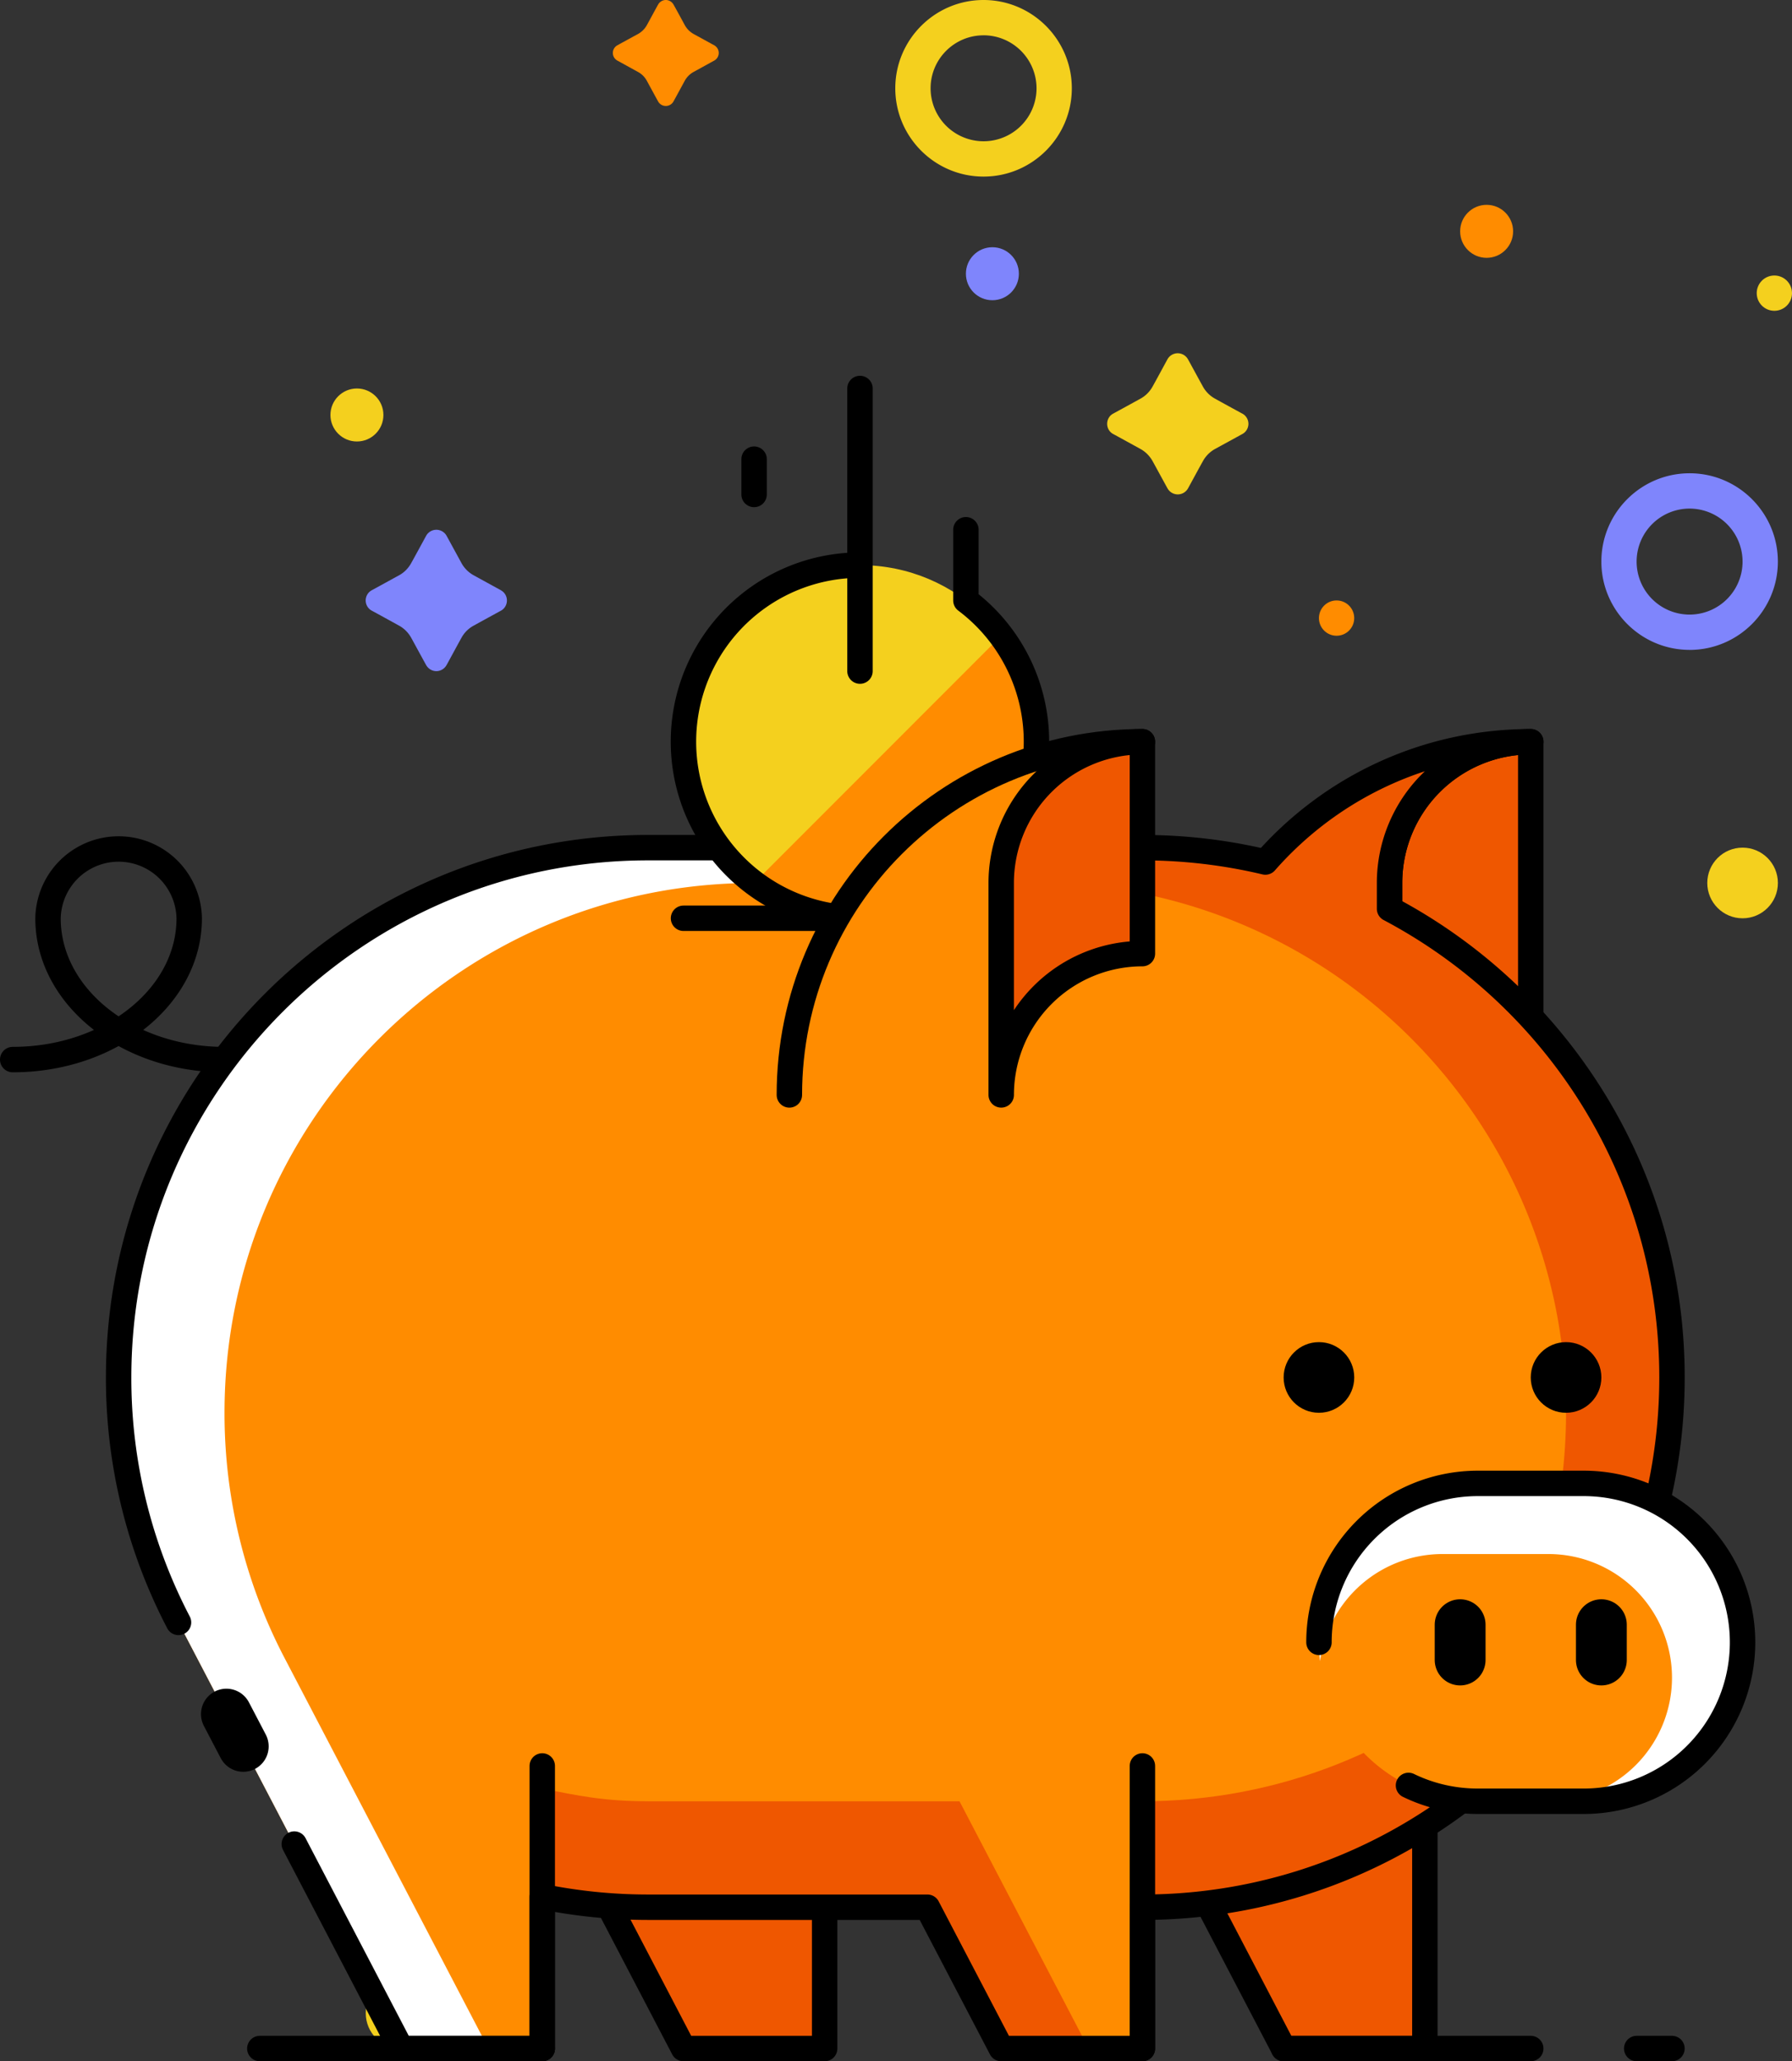
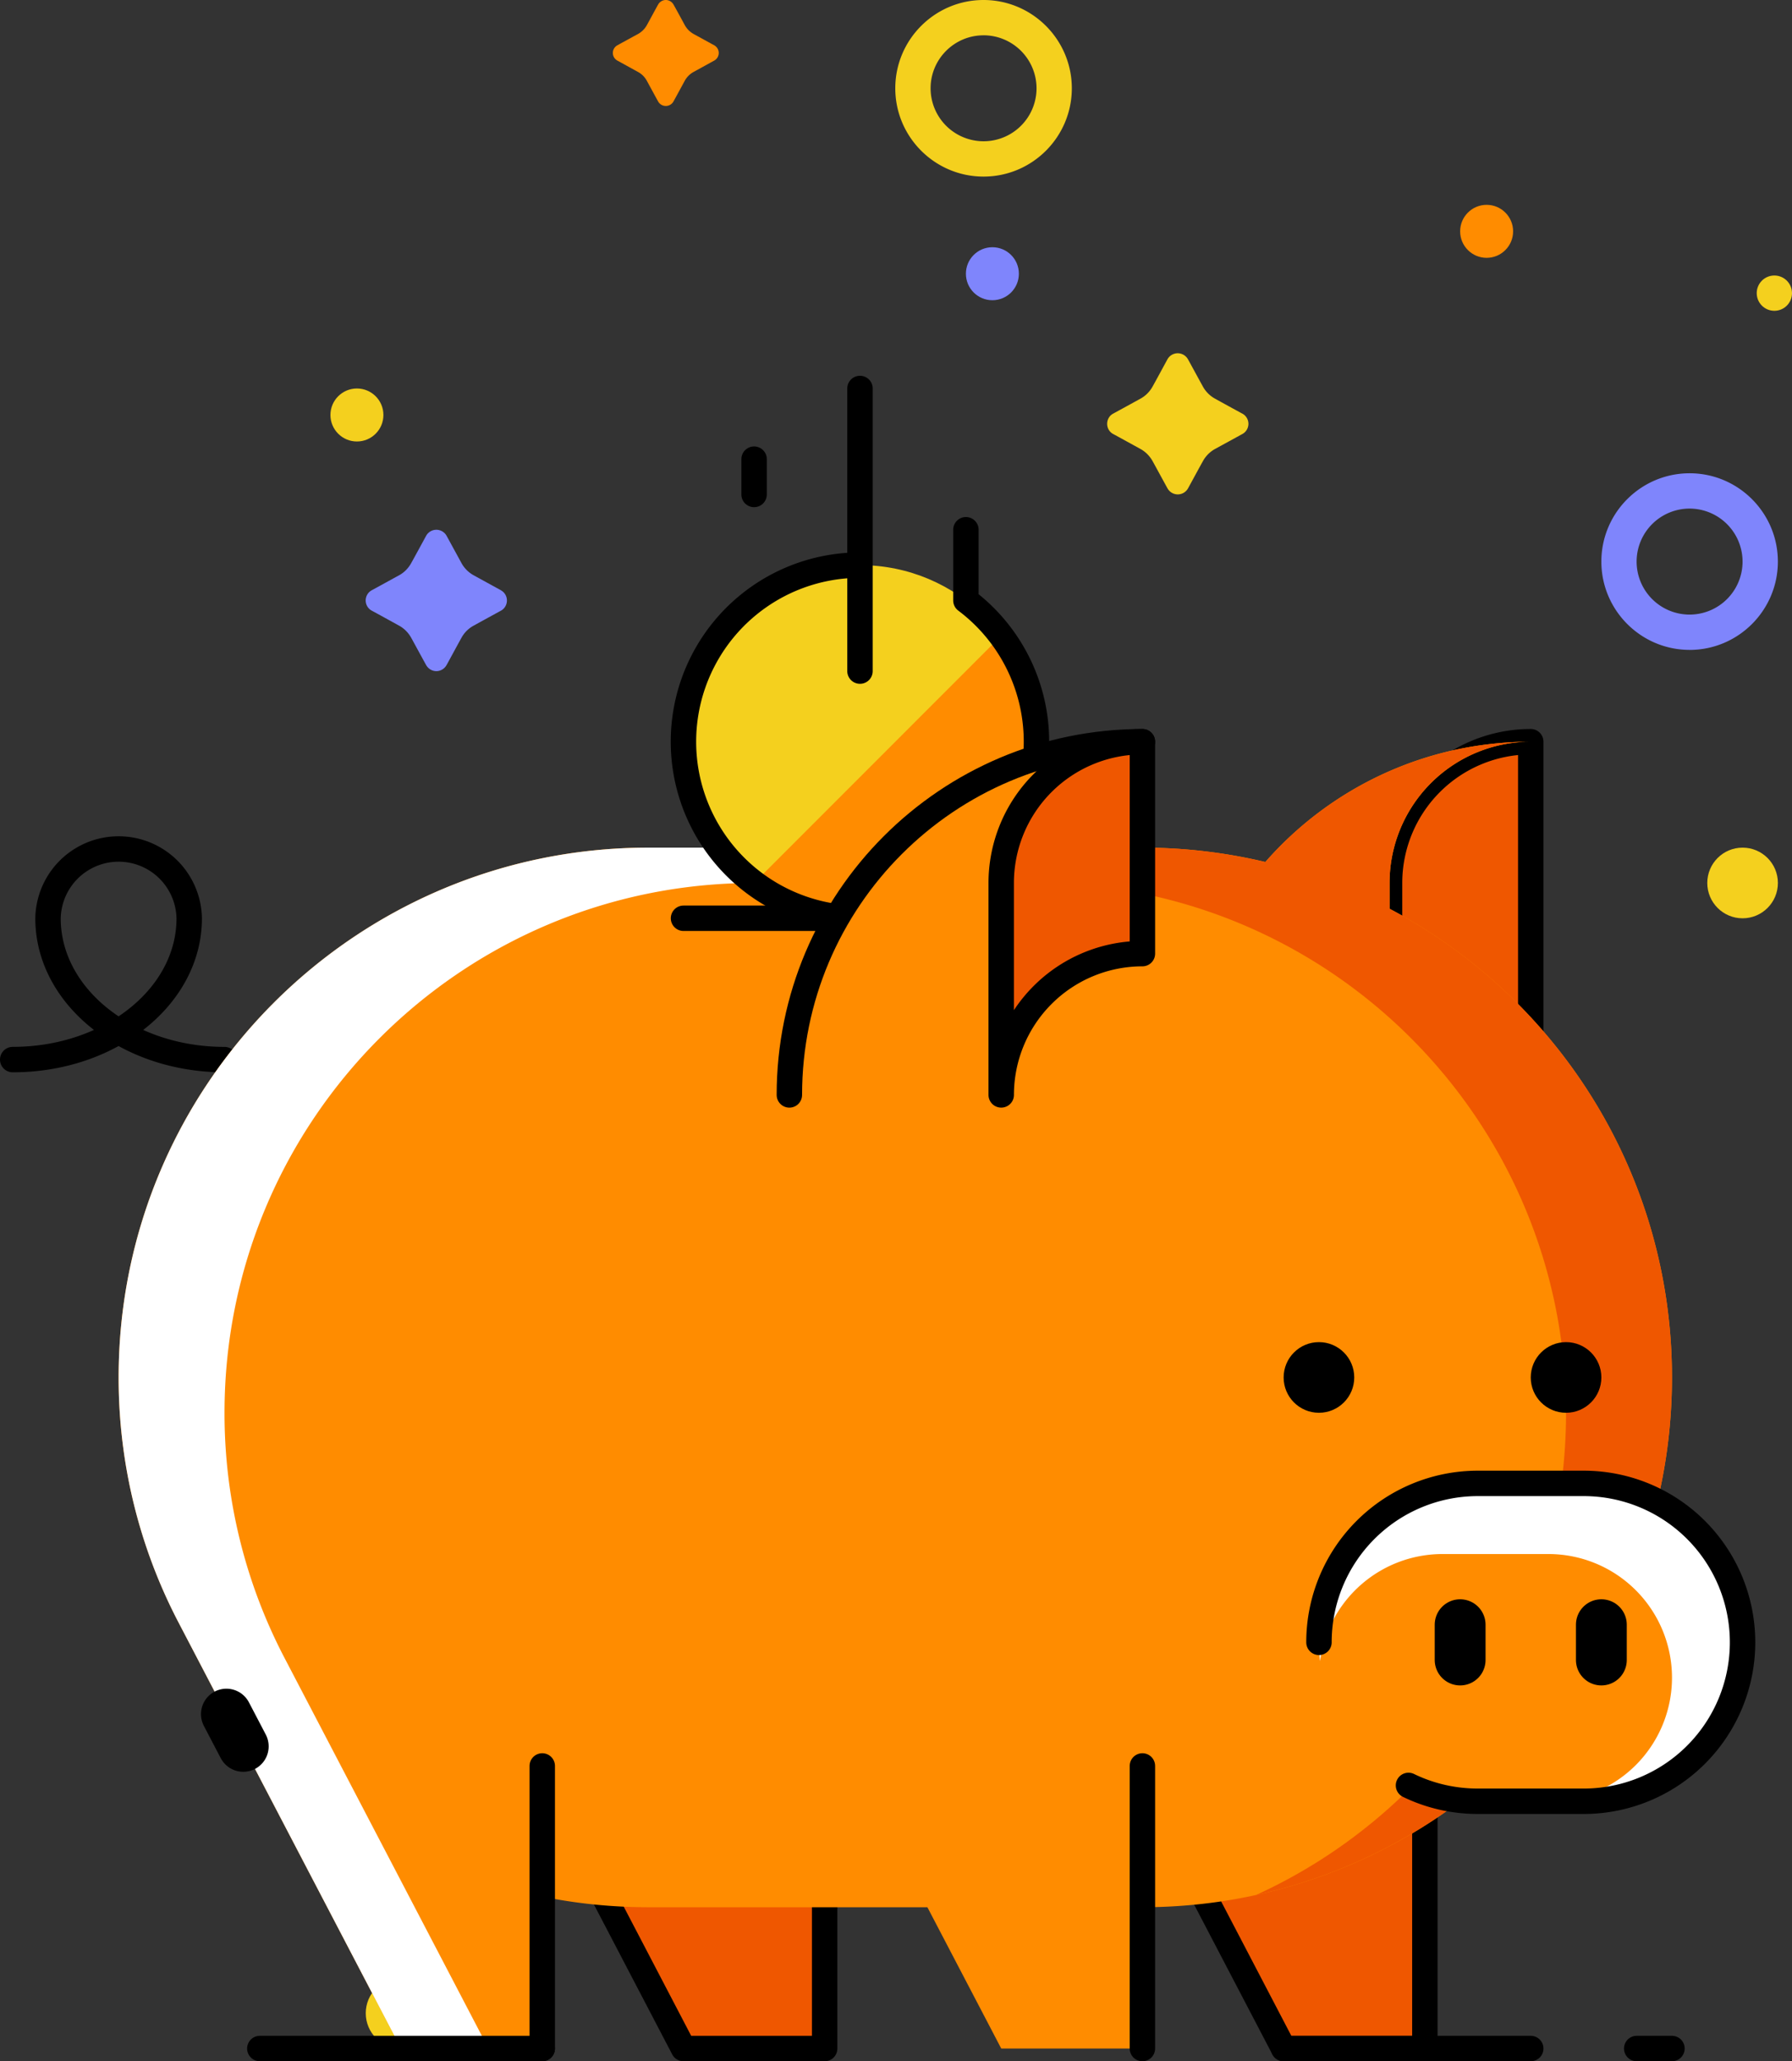
<svg xmlns="http://www.w3.org/2000/svg" viewBox="0 0 70.5 81.056">
  <rect x="0" y="0" width="70.5" height="81.056" fill="#333333" stroke="none" />
  <path fill="#7F85FC" d="M66.472 25.556c-1.915 0-3.472-1.558-3.472-3.473s1.557-3.472 3.472-3.472 3.472 1.558 3.472 3.473-1.557 3.473-3.472 3.473zm0-5.556a2.084 2.084 0 1 0 2.083 2.083A2.087 2.087 0 0 0 66.47 20z" />
  <path fill="#F4D01E" d="M38.694 6.944c-1.915 0-3.472-1.557-3.472-3.472S36.78 0 38.694 0s3.473 1.557 3.473 3.472-1.557 3.472-3.473 3.472zm0-5.555c-1.15 0-2.083.935-2.083 2.082a2.084 2.084 0 0 0 4.168 0 2.087 2.087 0 0 0-2.084-2.083z" />
  <path fill="#7F85FC" d="M19.707 23.21c-.15-.08-.88-.482-1.077-.59a1.213 1.213 0 0 1-.472-.472l-.588-1.077a.46.46 0 0 0-.806 0c-.08.147-.478.88-.59 1.078-.11.198-.273.363-.47.472-.2.108-.928.51-1.078.59a.456.456 0 0 0 0 .803c.15.08.878.48 1.076.59.198.108.36.273.472.47.11.2.508.932.59 1.078s.235.24.402.24.32-.092.403-.24.477-.877.588-1.076c.11-.198.274-.363.472-.47.198-.11.928-.51 1.077-.59.15-.082.237-.238.237-.403s-.088-.32-.237-.4z" />
  <path fill="#F4D01E" d="M48.874 16.265c-.15-.08-.88-.48-1.077-.59a1.213 1.213 0 0 1-.472-.472c-.11-.198-.508-.93-.59-1.077a.462.462 0 0 0-.804 0c-.08.147-.477.88-.588 1.077-.11.198-.274.364-.472.472-.198.11-.928.51-1.077.59-.15.08-.237.236-.237.402s.088.32.237.4c.15.08.88.482 1.077.59.198.11.36.275.472.473.11.198.507.93.59 1.077a.462.462 0 0 0 .804 0c.082-.147.478-.88.59-1.077.11-.198.273-.363.47-.472l1.078-.59a.456.456 0 0 0 0-.803z" />
  <path fill="#FF8C00" d="M28.1 1.782l-.808-.443c-.15-.083-.272-.205-.353-.354s-.38-.7-.443-.808S26.32 0 26.194 0c-.126 0-.24.07-.302.178s-.36.66-.442.808-.204.27-.353.353c-.15.08-.697.38-.808.442a.343.343 0 0 0 0 .602l.807.444c.15.08.272.203.353.352s.38.7.442.81a.346.346 0 0 0 .605 0c.062-.11.36-.66.442-.81s.202-.27.352-.352l.808-.444a.343.343 0 0 0 0-.602z" />
  <circle fill="#FF8C00" cx="58.486" cy="9.097" r="1.042" />
  <circle fill="#7F85FC" cx="39.042" cy="10.764" r="1.042" />
  <circle fill="#F4D01E" cx="14.042" cy="16.319" r="1.042" />
-   <circle fill="#FF8C00" cx="52.583" cy="24.306" r=".694" />
  <circle fill="#F4D01E" cx="69.806" cy="11.528" r=".694" />
  <circle fill="#F4D01E" cx="68.556" cy="34.722" r="1.389" />
  <circle fill="#F4D01E" cx="15.778" cy="79.167" r="1.389" />
  <g>
    <path fill="none" stroke="#000" stroke-linecap="round" stroke-linejoin="round" stroke-miterlimit="10" d="M.5 41.667c3.838 0 6.944-2.485 6.944-5.556a2.778 2.778 0 0 0-5.555 0c0 3.072 3.105 5.557 6.943 5.557" />
    <path fill="#EF5700" stroke="#000" stroke-linecap="round" stroke-linejoin="round" stroke-miterlimit="10" d="M21.083 69.444l5.806 11.112h5.554V69.444zM44.694 69.444L50.5 80.556h5.556V69.444zM60.222 44.54V29.167a5.556 5.556 0 0 0-5.555 5.555v4.228a18.148 18.148 0 0 1 5.555 5.59z" />
    <path fill="#FF8C00" d="M49.78 33.898c2.546-2.9 6.28-4.73 10.442-4.73a5.556 5.556 0 0 0-5.555 5.554v1.015c6.608 3.492 11.11 10.435 11.11 18.43C65.778 65.672 56.45 75 44.945 75v5.556H39.39L36.485 75H25.5c-1.427 0-2.82-.144-4.167-.417v5.973h-5.555L7.023 63.8a20.744 20.744 0 0 1-2.356-9.633c0-11.506 9.327-20.834 20.833-20.834h19.444c1.665 0 3.285.196 4.837.565z" />
-     <path fill="#EF5700" d="M25.5 70.833c-1.737 0-2.778-.22-4.167-.502v4.252c1.347.274 2.74.418 4.167.418h10.986l2.903 5.556h3.44l-5.08-9.723H25.5zM44.944 70.833V75c11.506 0 20.834-9.328 20.834-20.833 0-.703-.036-1.397-.104-2.08-1.046 10.525-9.928 18.746-20.73 18.746z" />
    <path fill="#EF5700" d="M54.667 35.736v-1.014a5.555 5.555 0 0 1 5.404-5.553 13.853 13.853 0 0 0-10.29 4.728 20.888 20.888 0 0 0-4.836-.565H39.39v1.39h1.388c11.506 0 20.833 9.327 20.833 20.833 0 8.424-5 15.68-12.194 18.963 9.357-2.048 16.362-10.382 16.362-20.353 0-7.995-4.503-14.938-11.11-18.43z" />
    <path fill="#FFF" d="M25.5 33.333c-11.506 0-20.833 9.328-20.833 20.834 0 3.476.85 6.753 2.356 9.634l8.755 16.755h3.44L11.19 65.19a20.745 20.745 0 0 1-2.357-9.634c0-11.506 9.328-20.834 20.834-20.834h9.722v-1.39H25.5z" />
-     <path fill="none" stroke="#000" stroke-linecap="round" stroke-linejoin="round" stroke-miterlimit="10" d="M7.023 63.8a20.744 20.744 0 0 1-2.356-9.633c0-11.506 9.327-20.834 20.833-20.834h19.444c1.665 0 3.285.196 4.837.565 2.546-2.9 6.28-4.73 10.442-4.73a5.556 5.556 0 0 0-5.556 5.554v1.015c6.61 3.492 11.112 10.435 11.112 18.43C65.778 65.672 56.45 75 44.944 75v5.556H39.39L36.485 75H25.5c-1.427 0-2.82-.144-4.167-.417v5.973h-5.555l-4.2-8.04" />
    <path fill="none" stroke="#000" stroke-width="2" stroke-linecap="round" stroke-linejoin="round" stroke-miterlimit="10" d="M9.57 68.674l-.663-1.268" />
    <path fill="none" stroke="#000" stroke-linecap="round" stroke-linejoin="round" stroke-miterlimit="10" d="M44.944 80.556V69.444M21.333 80.556V69.444M33.833 36.11H26.89" />
    <circle fill="#F4D01E" cx="33.833" cy="29.167" r="6.944" />
    <path fill="#FF8C00" d="M29.666 34.722A6.944 6.944 0 0 0 39.389 25l-9.72 9.723z" />
    <path fill="none" stroke="#000" stroke-linecap="round" stroke-linejoin="round" stroke-miterlimit="10" d="M33.833 22.222A6.944 6.944 0 1 0 38 23.612v-2.78M33.833 26.39V15.277M29.667 19.444v-1.388" />
    <path fill="#FF8C00" d="M31.056 43.056c0-7.67 6.218-13.89 13.888-13.89a5.556 5.556 0 0 0-5.555 5.556v8.334h-8.334zM51.89 64.583a6.25 6.25 0 0 0 6.25 6.25h4.166a6.25 6.25 0 0 0 0-12.5H58.14a6.25 6.25 0 0 0-6.25 6.25z" />
    <path fill="#FFF" d="M68.556 64.583a6.25 6.25 0 0 0-6.25-6.25H58.14a6.25 6.25 0 0 0-6.208 6.988 4.862 4.862 0 0 1 4.818-4.21h4.167a4.86 4.86 0 0 1 0 9.723h1.39a6.25 6.25 0 0 0 6.25-6.25z" />
    <path fill="none" stroke="#000" stroke-linecap="round" stroke-linejoin="round" stroke-miterlimit="10" d="M55.412 70.21c.824.4 1.75.623 2.727.623h4.166a6.25 6.25 0 0 0 0-12.5H58.14a6.25 6.25 0 0 0-6.25 6.25" />
    <g fill="none" stroke="#000" stroke-width="2" stroke-linecap="round" stroke-linejoin="round" stroke-miterlimit="10">
      <path d="M63 63.89v1.388M57.444 63.89v1.388" />
    </g>
    <circle cx="61.611" cy="54.167" r="1.389" />
    <circle cx="51.889" cy="54.167" r="1.389" />
    <path fill="#EF5700" stroke="#000" stroke-linecap="round" stroke-linejoin="round" stroke-miterlimit="10" d="M39.39 43.056a5.556 5.556 0 0 1 5.554-5.556v-8.333a5.556 5.556 0 0 0-5.555 5.555v8.334z" />
    <path fill="none" stroke="#000" stroke-linecap="round" stroke-linejoin="round" stroke-miterlimit="10" d="M44.944 29.167c-7.67 0-13.889 6.218-13.889 13.89" />
    <g fill="none" stroke="#000" stroke-linecap="round" stroke-linejoin="round" stroke-miterlimit="10">
      <path d="M64.39 80.556h1.388M50.5 80.556h9.722M10.222 80.556h11.11" />
    </g>
  </g>
</svg>